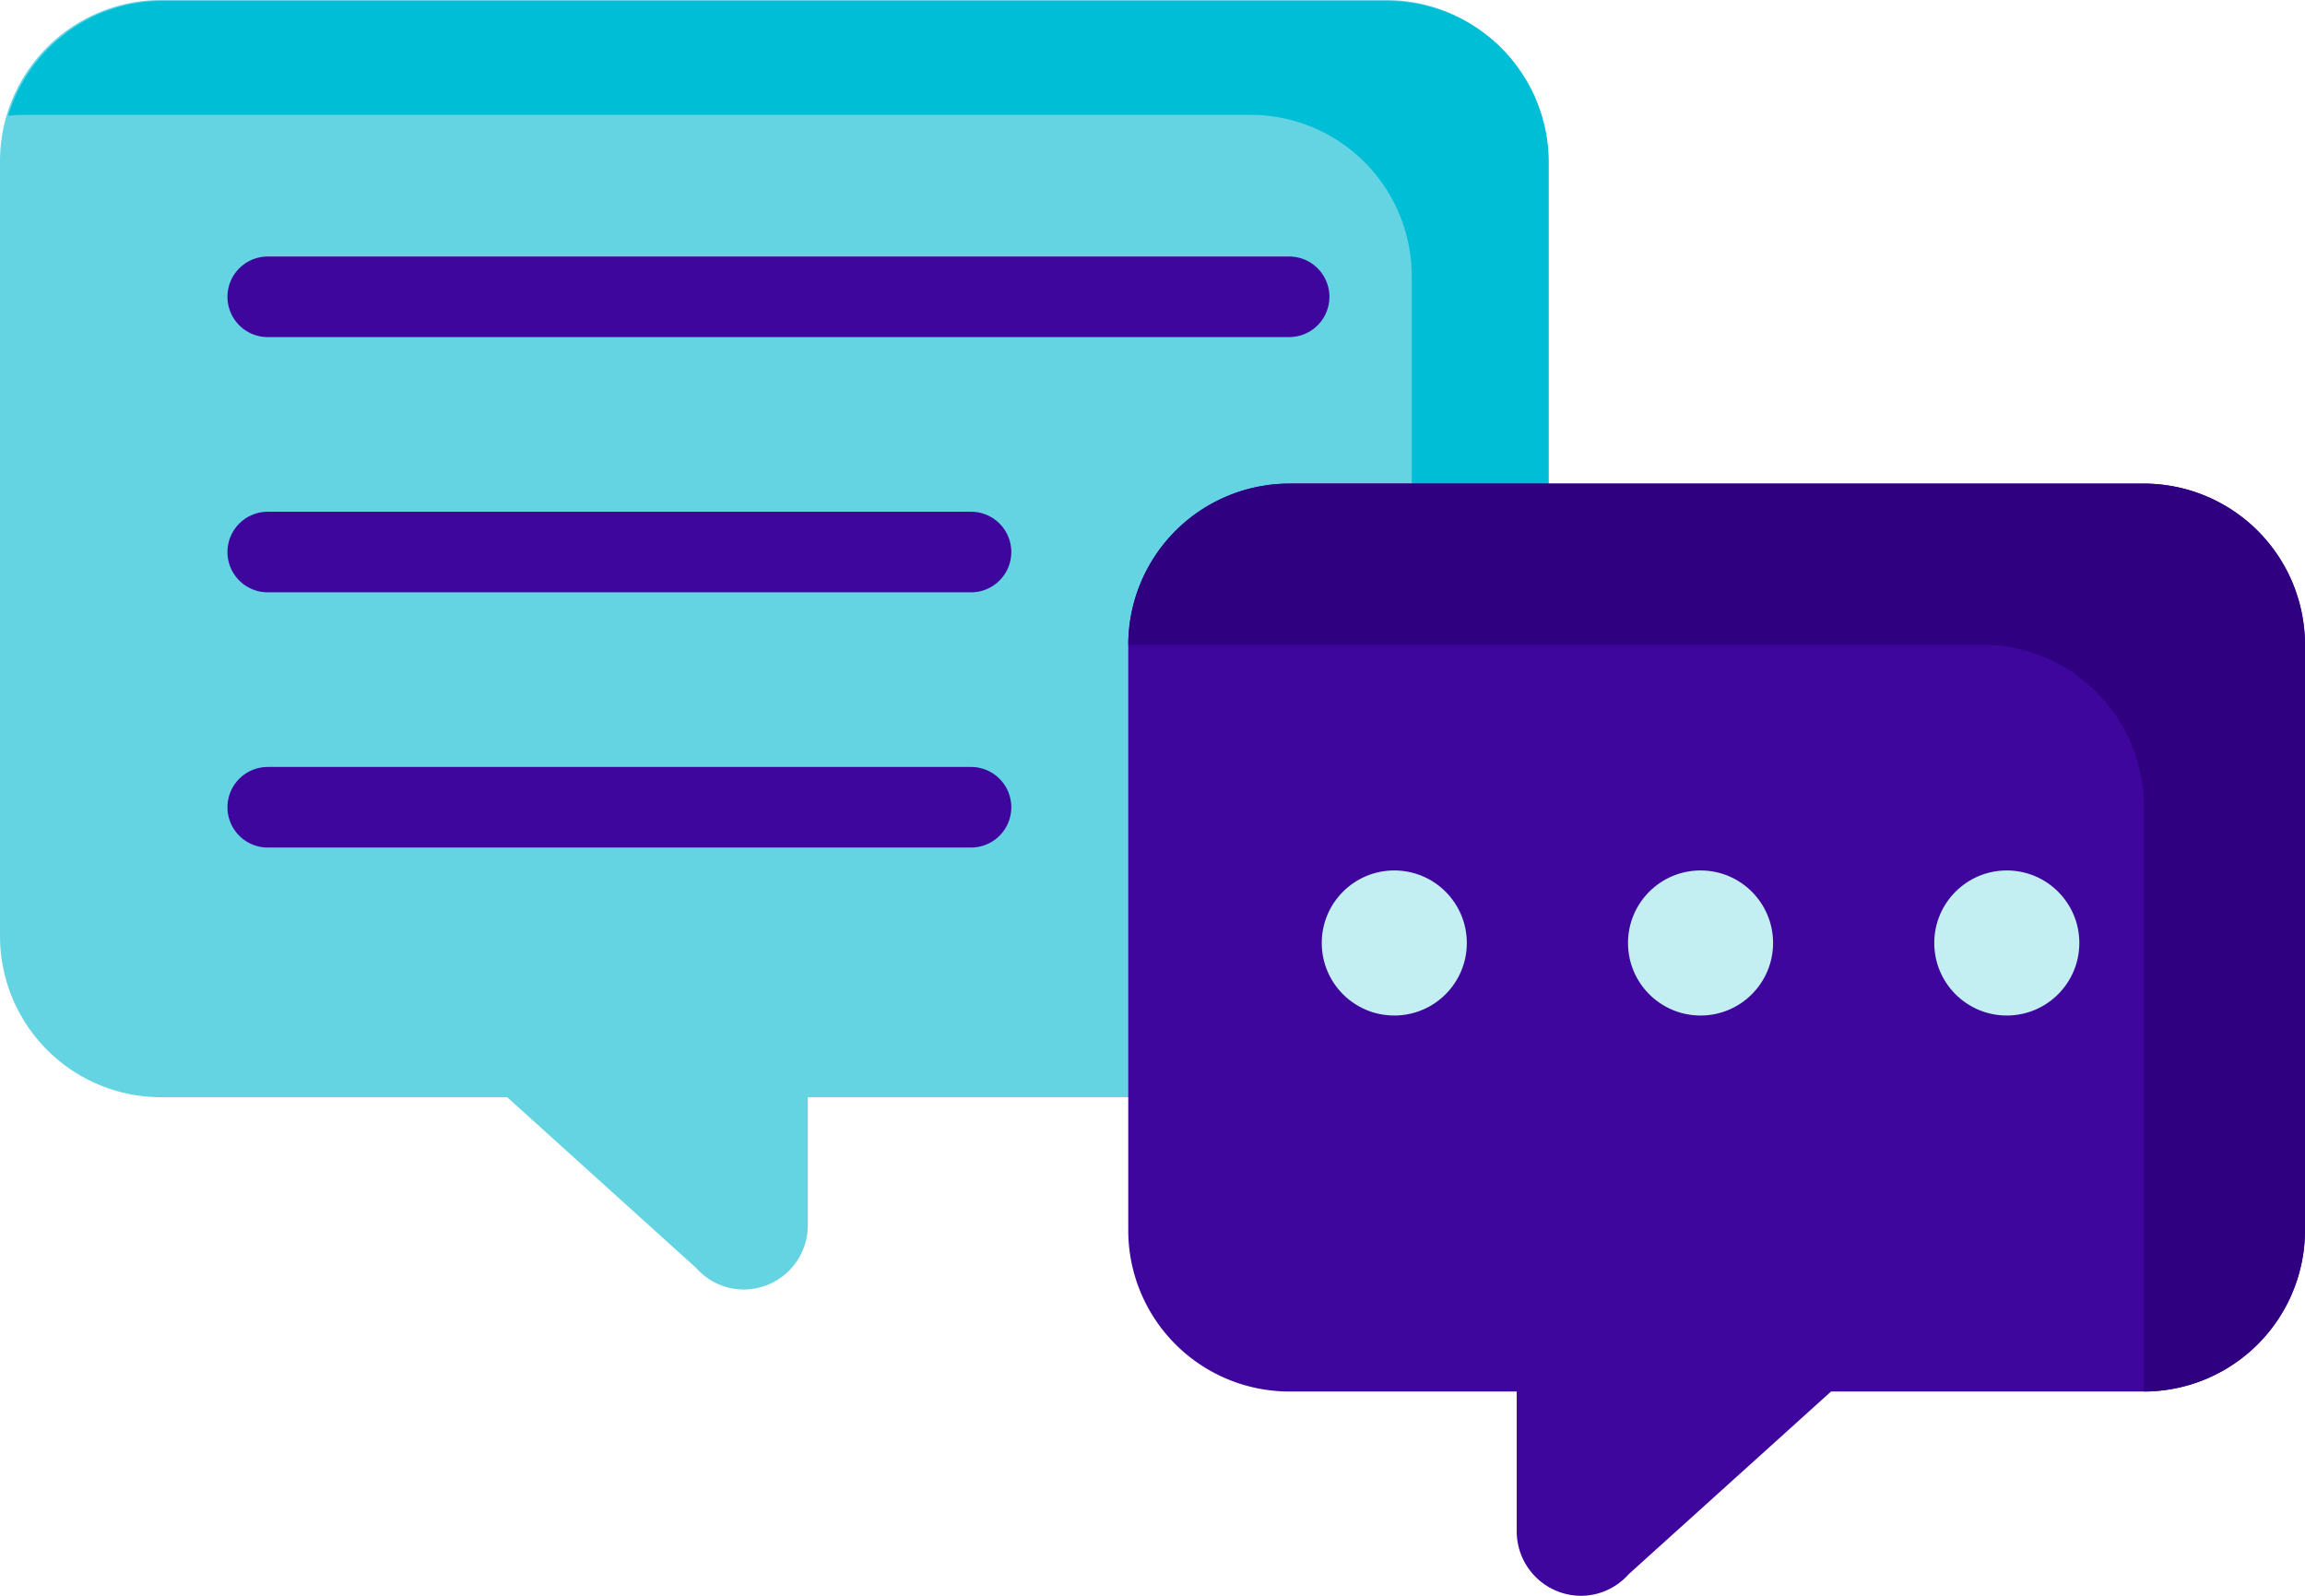
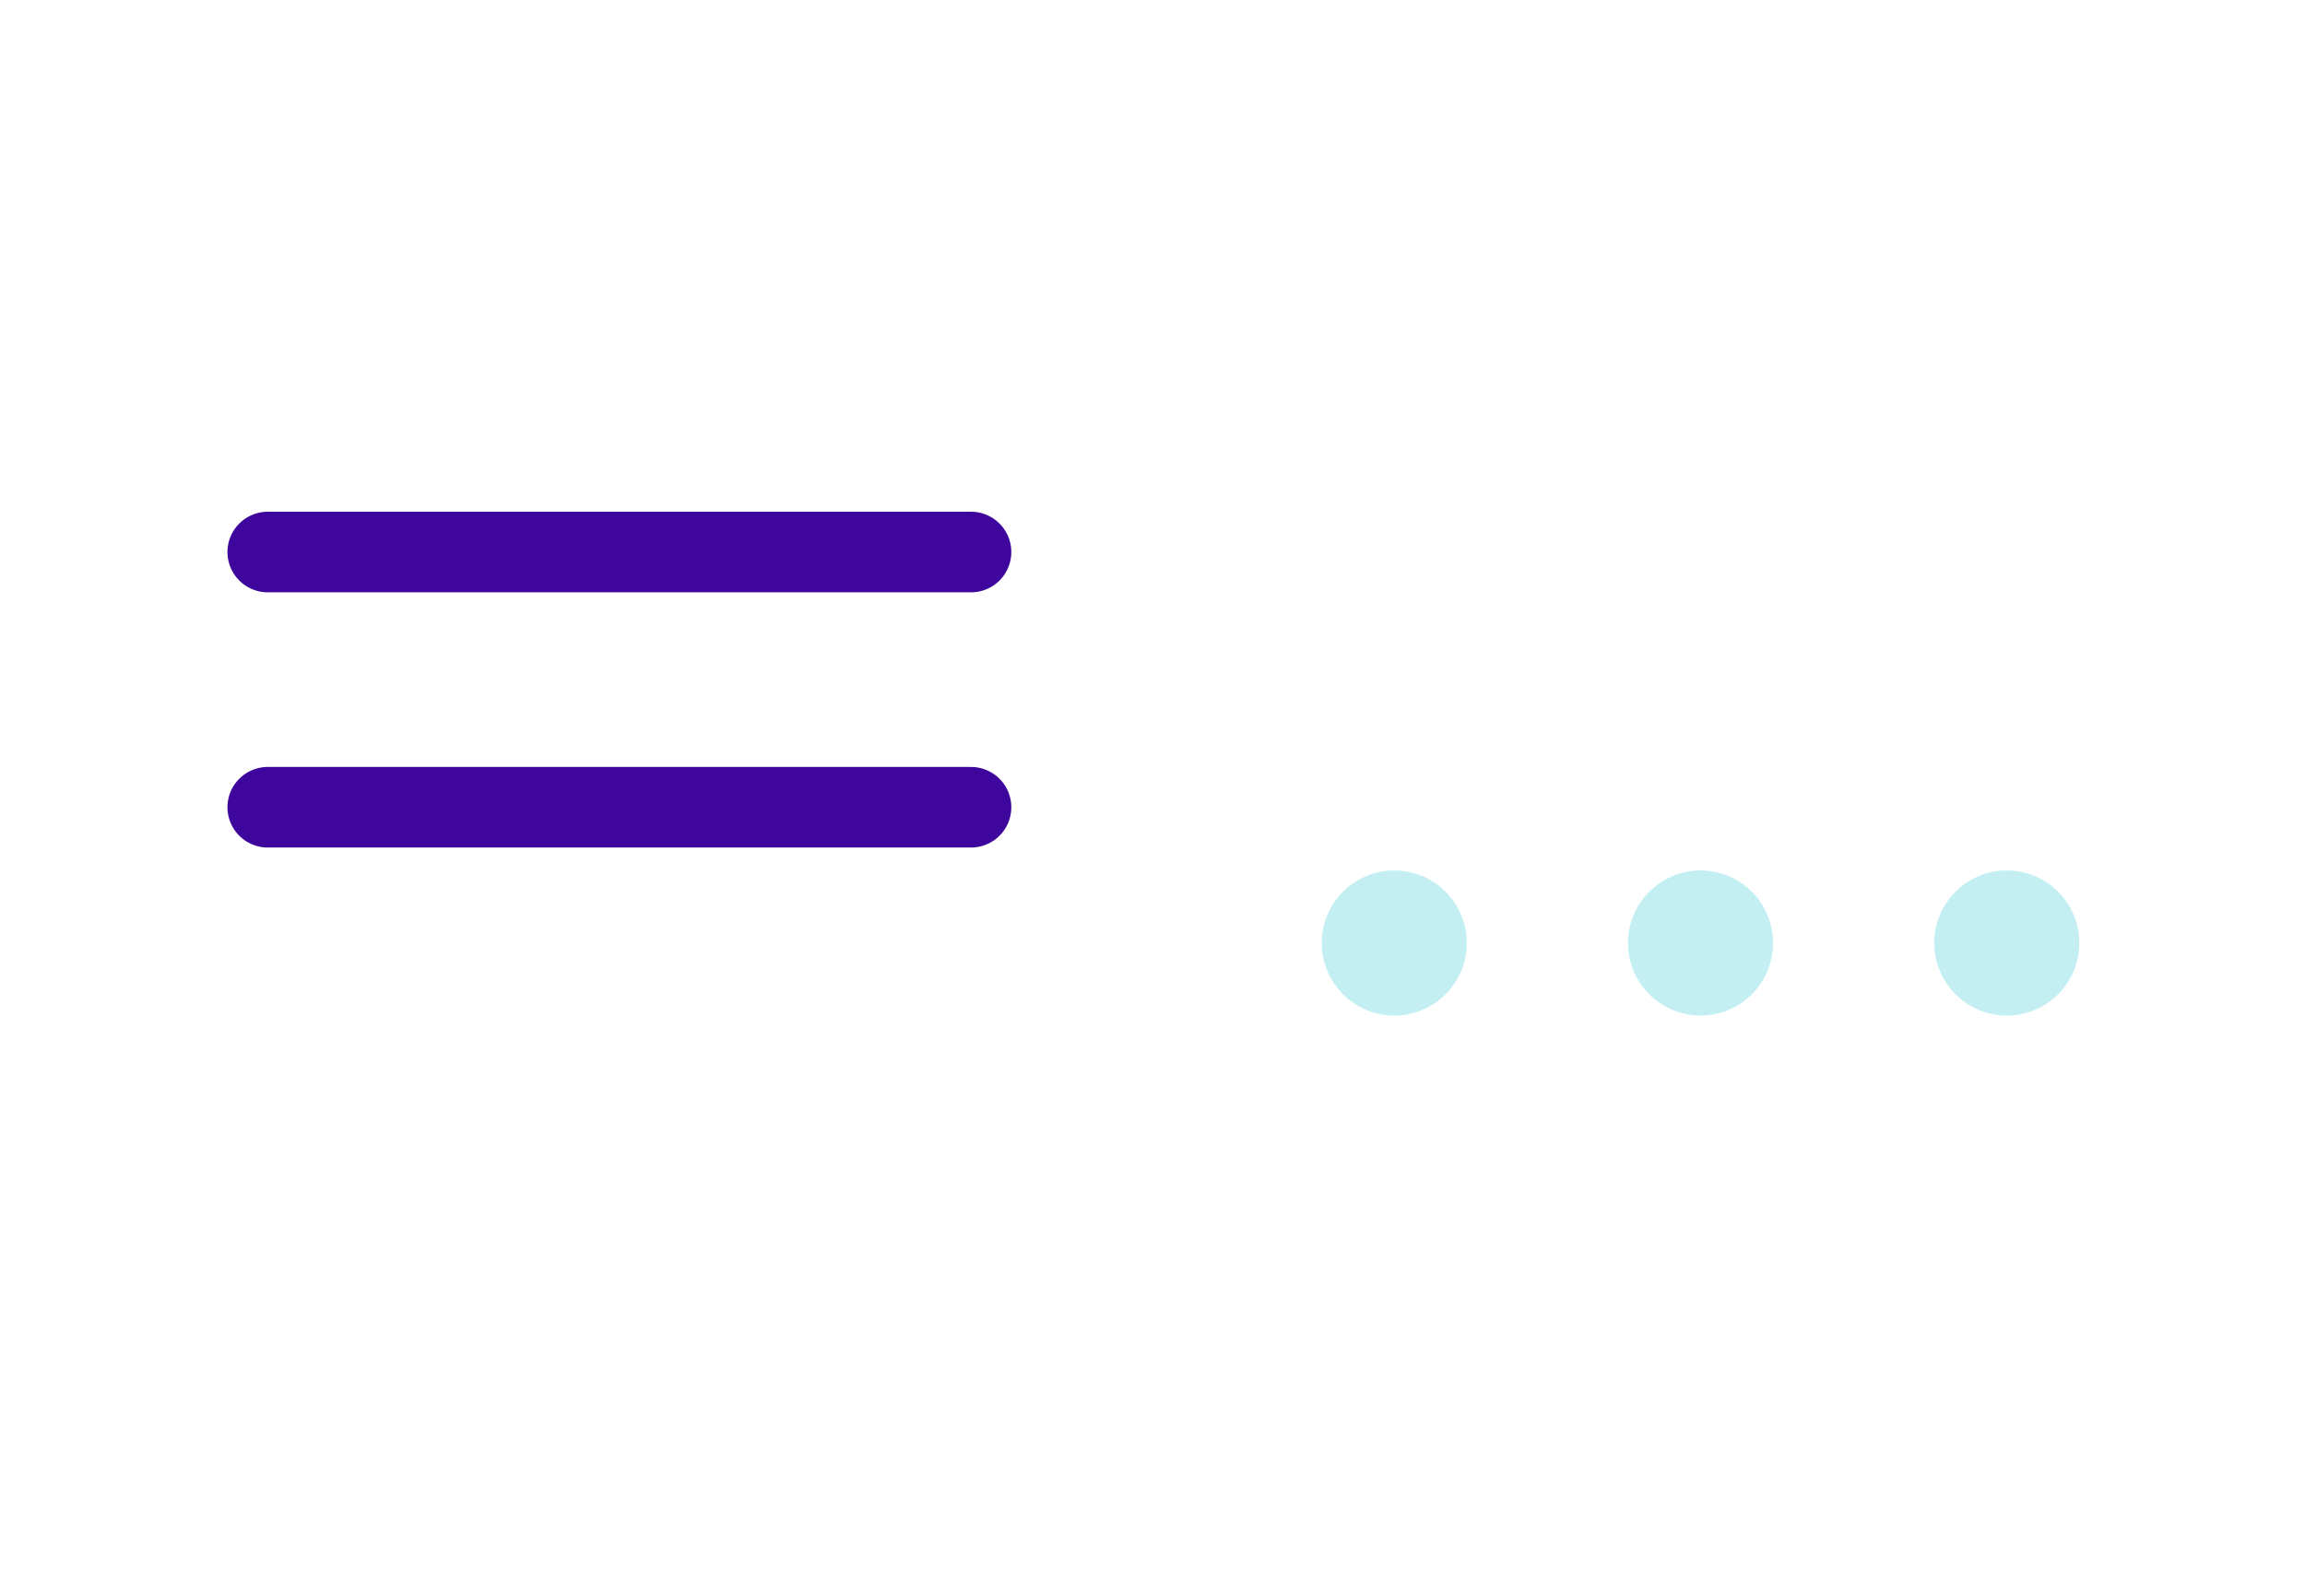
<svg xmlns="http://www.w3.org/2000/svg" width="143" height="99.001" viewBox="0 0 143 99.001">
  <g id="Group_55153" data-name="Group 55153" transform="translate(-804.313 -960.08)">
    <g id="Group_55117" data-name="Group 55117" transform="translate(523.741 -108.762)">
-       <path id="Union_280" data-name="Union 280" d="M15950.486,73.044l-11.732-10.6h-21.467a10,10,0,0,1-10-10V4.374a10,10,0,0,1,10-10h76a10,10,0,0,1,10,10V52.445a10,10,0,0,1-10,10h-35.882v7.92a3.988,3.988,0,0,1-3.969,4.008A3.943,3.943,0,0,1,15950.486,73.044Z" transform="translate(-15626.715 1074.469)" fill="#65d4e2" />
-       <path id="Subtraction_274" data-name="Subtraction 274" d="M95.58,68.013h0A10.007,10.007,0,0,0,96,65.137V17.066a10.011,10.011,0,0,0-10-10H10a10.149,10.149,0,0,0-1.08.058,10.079,10.079,0,0,1,3.557-5.107A9.914,9.914,0,0,1,18.5,0h76a10.011,10.011,0,0,1,10,10V58.071a10,10,0,0,1-8.918,9.942Z" transform="translate(272.155 1068.9)" fill="#00bed6" />
-       <line id="Line_77" data-name="Line 77" x2="63.365" transform="translate(297.183 1087.255)" fill="none" stroke="#3e069d" stroke-linecap="round" stroke-width="5" />
      <line id="Line_78" data-name="Line 78" x2="43.63" transform="translate(297.183 1103.089)" fill="none" stroke="#3e069d" stroke-linecap="round" stroke-width="5" />
      <line id="Line_79" data-name="Line 79" x2="43.63" transform="translate(297.183 1118.922)" fill="none" stroke="#3e069d" stroke-linecap="round" stroke-width="5" />
    </g>
    <g id="Group_55116" data-name="Group 55116" transform="translate(523.741 -108.762)">
-       <path id="Union_279" data-name="Union 279" d="M15931.383,59.352V50.7h-14.1a10,10,0,0,1-10-10V4.375a10,10,0,0,1,10-10h53a10,10,0,0,1,10,10V40.7a10,10,0,0,1-10,10h-19.4l-12.559,11.338a3.958,3.958,0,0,1-2.964,1.336A4,4,0,0,1,15931.383,59.352Z" transform="translate(-15556.715 1104.469)" fill="#3e069d" />
-       <path id="Subtraction_275" data-name="Subtraction 275" d="M73,56.326h0V20A10.011,10.011,0,0,0,63,10H10A10.011,10.011,0,0,1,20,0H73A10.011,10.011,0,0,1,83,10V46.327A10.011,10.011,0,0,1,73,56.326Z" transform="translate(340.572 1098.843)" fill="#2f0080" />
      <circle id="Ellipse_9854" data-name="Ellipse 9854" cx="4.5" cy="4.5" r="4.5" transform="translate(400.572 1122.843)" fill="#c3eff3" />
      <circle id="Ellipse_10125" data-name="Ellipse 10125" cx="4.5" cy="4.5" r="4.5" transform="translate(381.572 1122.843)" fill="#c3eff3" />
      <circle id="Ellipse_10126" data-name="Ellipse 10126" cx="4.5" cy="4.5" r="4.5" transform="translate(362.572 1122.843)" fill="#c3eff3" />
    </g>
  </g>
</svg>